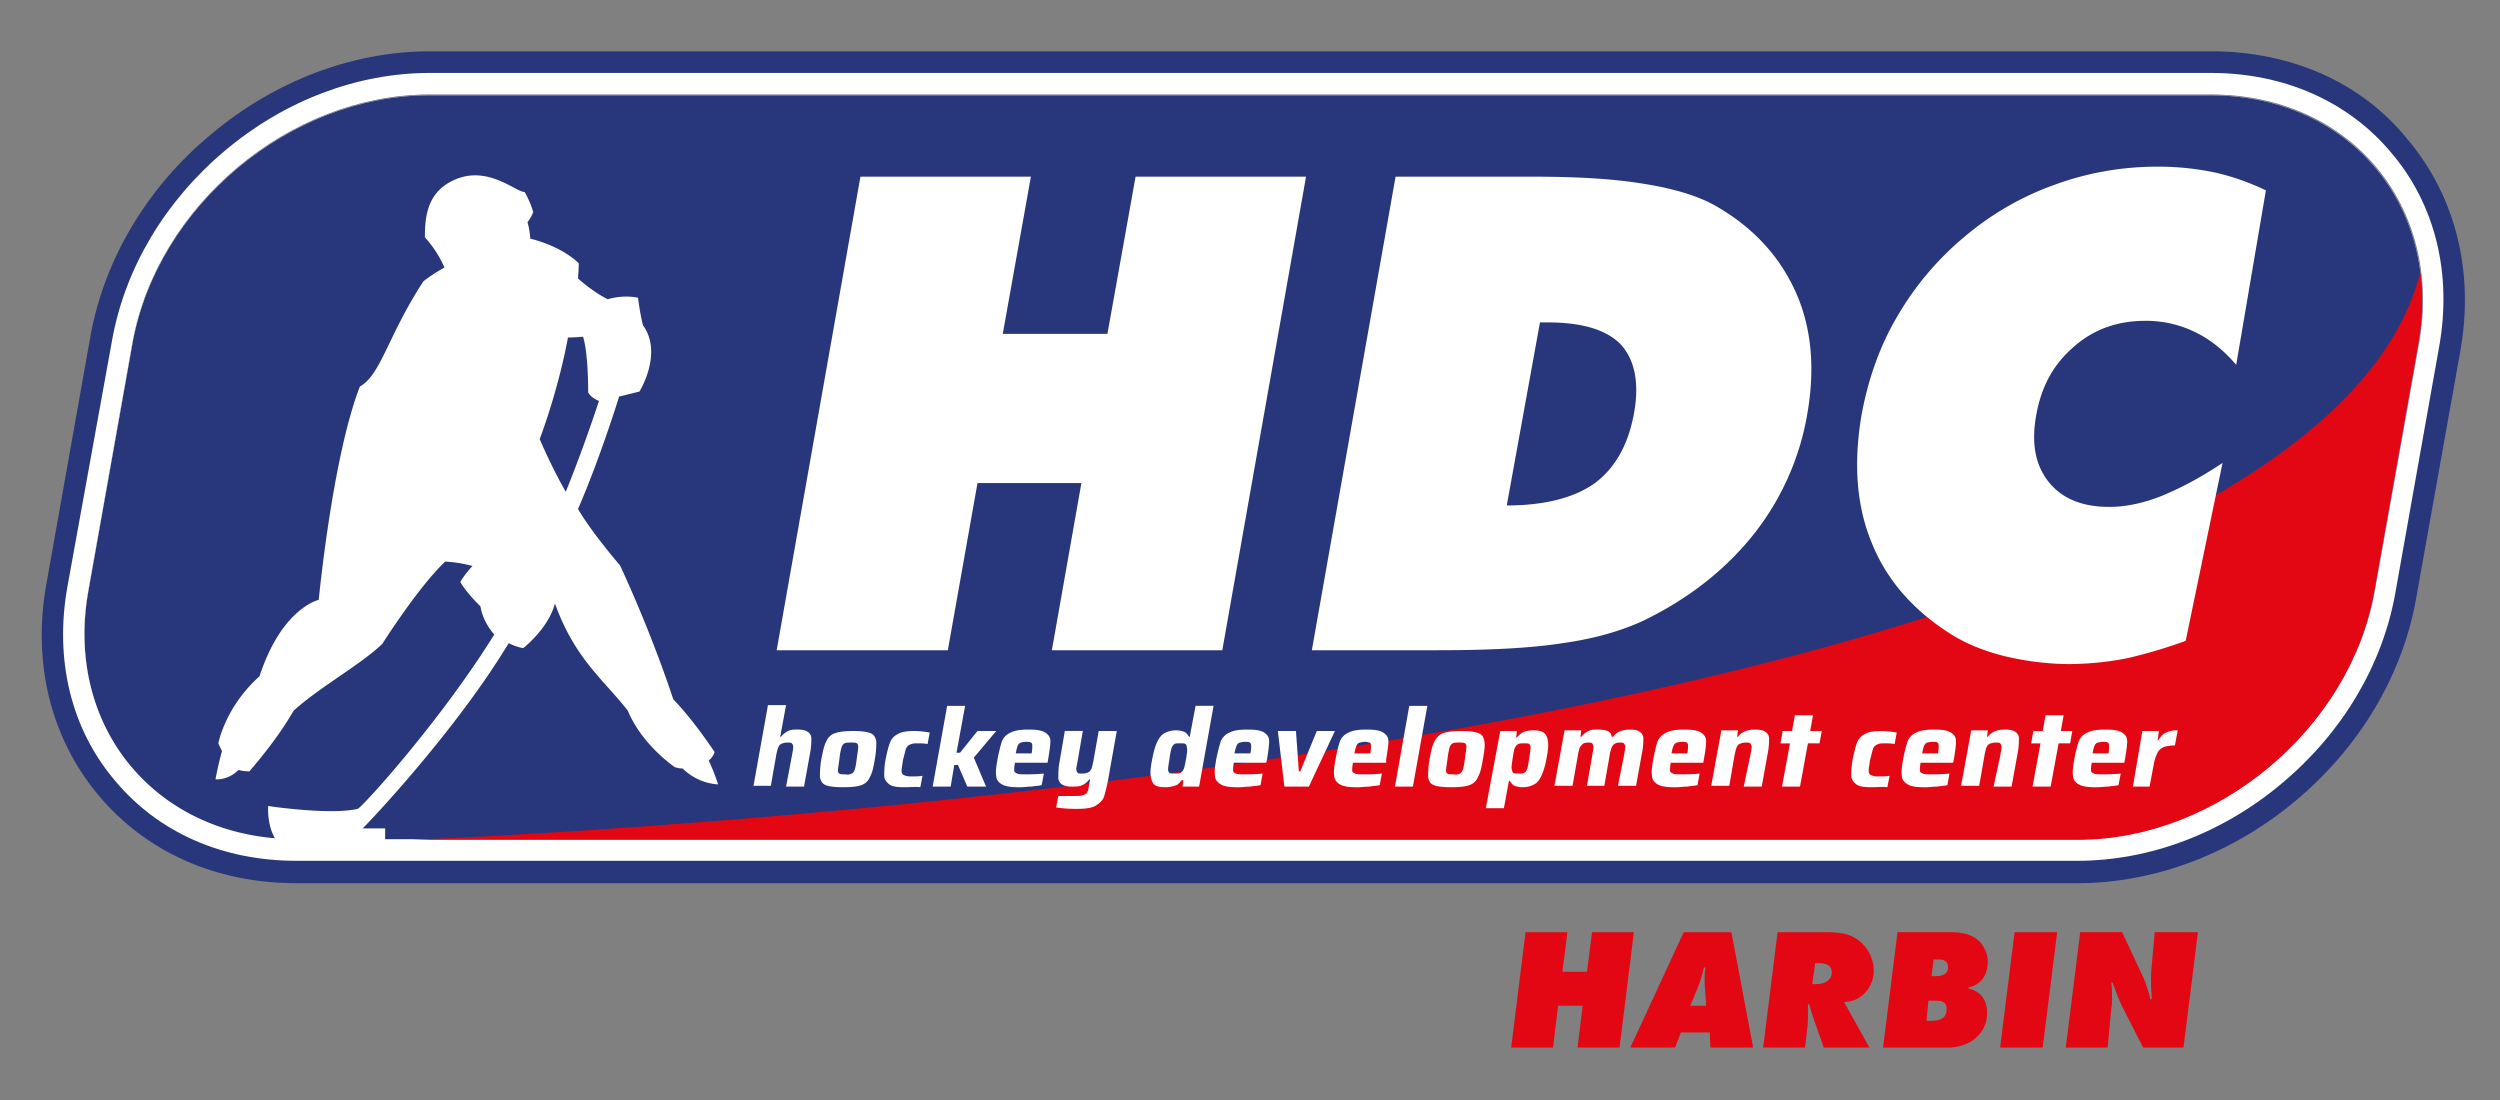
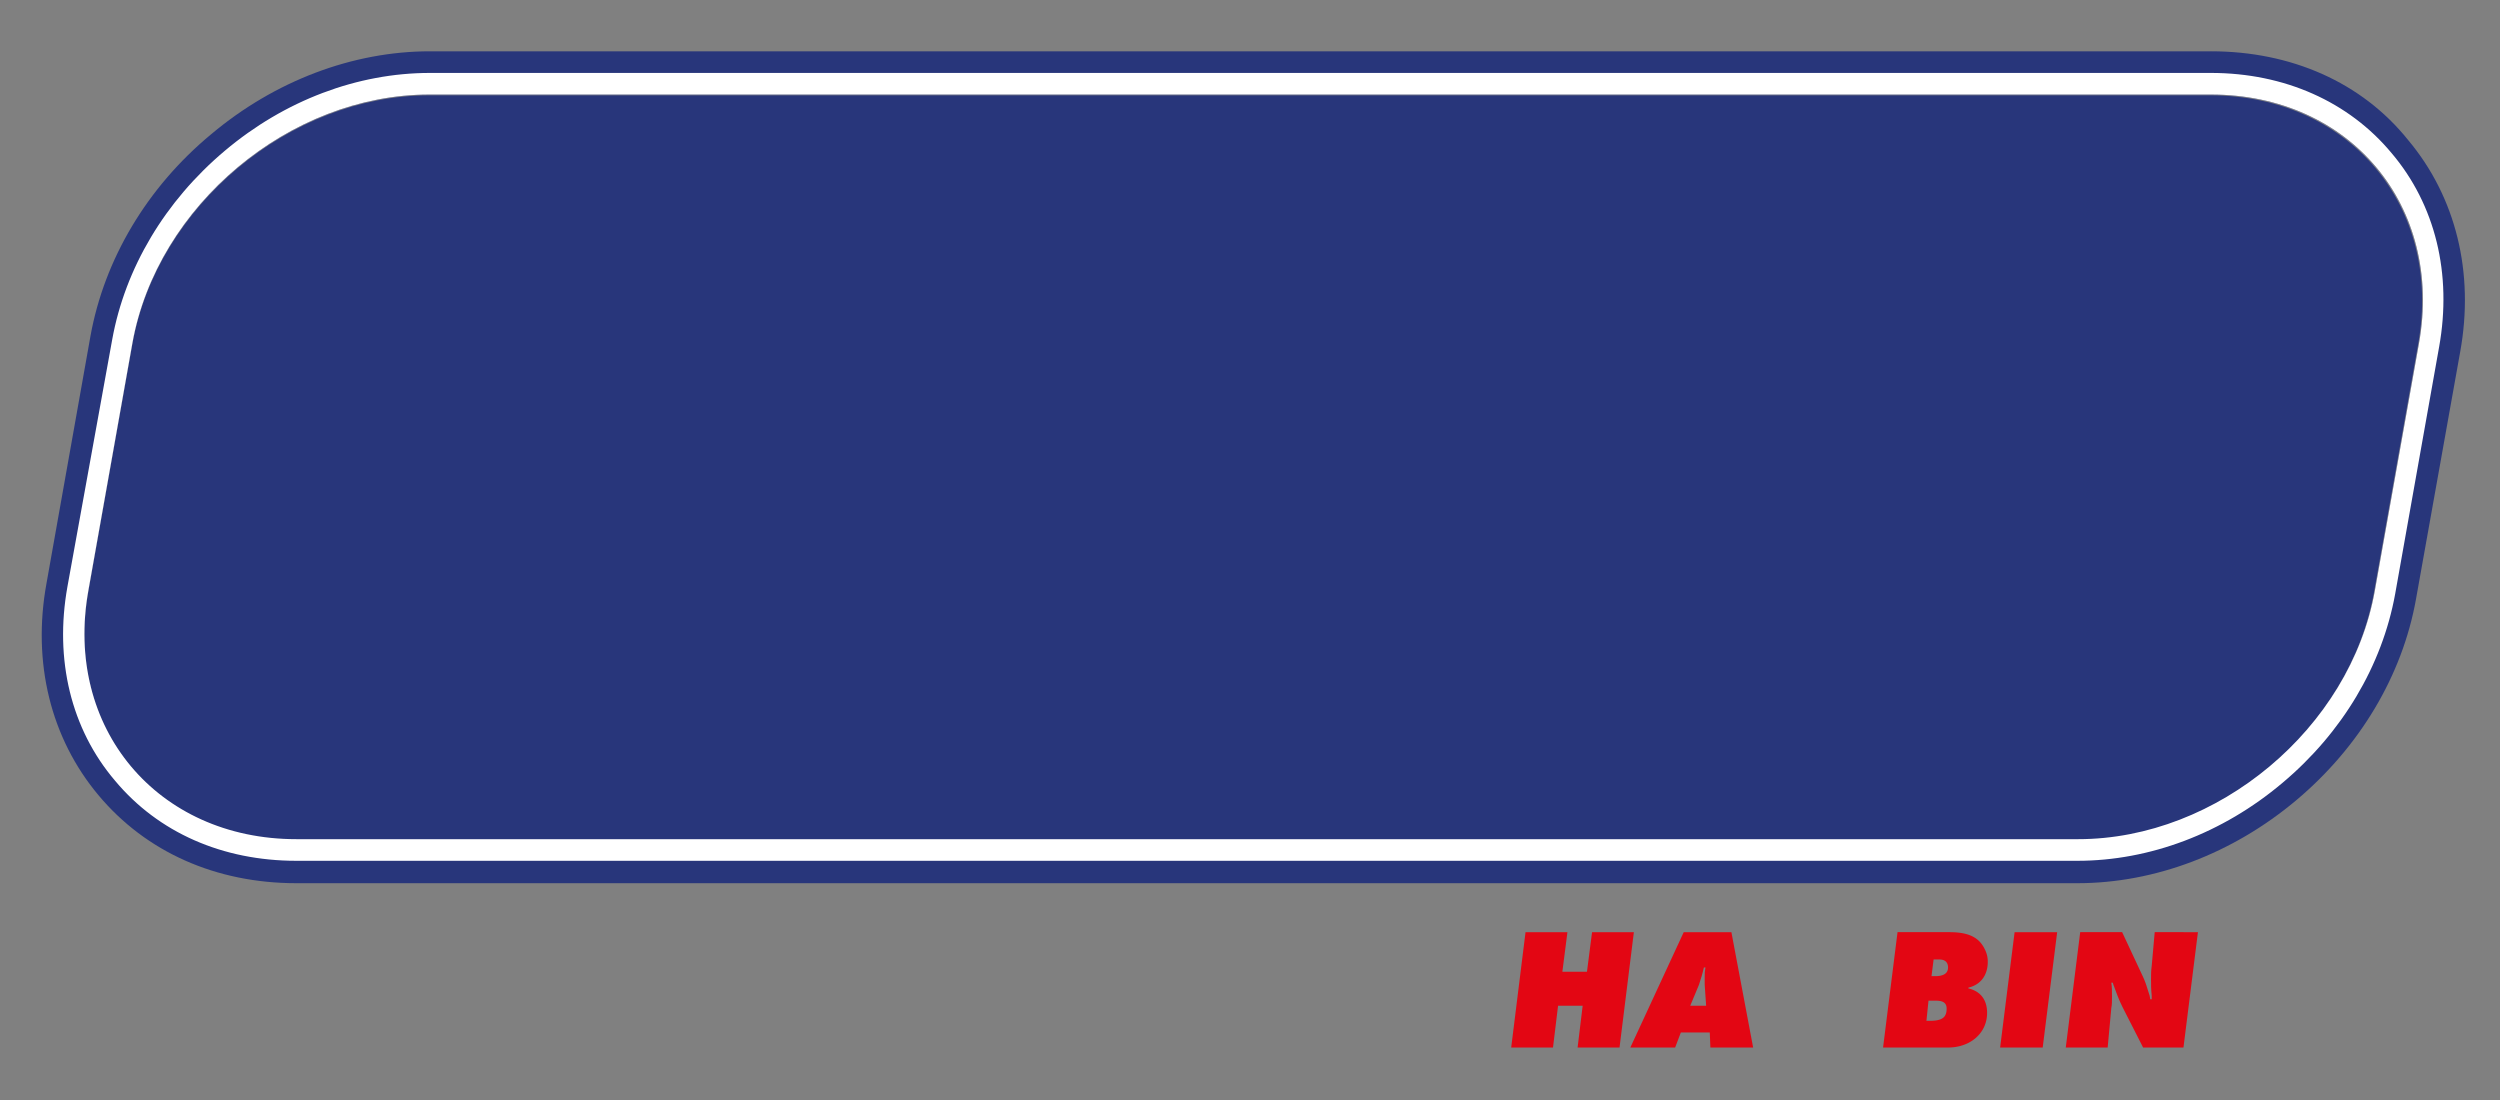
<svg xmlns="http://www.w3.org/2000/svg" width="100" viewBox="0 0 75 33" height="44" version="1.0">
  <rect x="0" y="0" width="75" height="33" fill="#808080" stroke="none" />
  <defs>
    <clipPath id="a">
      <path d="M1 1.063h73V27H1Zm0 0" />
    </clipPath>
    <clipPath id="b">
      <path d="M12.207 8.004H73v17.95H12.207Zm0 0" />
    </clipPath>
    <clipPath id="c">
      <path d="m45.117 25.781 25.98-.586L73.329 8.07h-.695c-3.617 15.137-60.32 17.125-60.32 17.125Zm0 0" />
    </clipPath>
    <clipPath id="d">
      <path d="M45 27h5v4.813h-5Zm0 0" />
    </clipPath>
    <clipPath id="e">
      <path d="M48 27h5v4.813h-5Zm0 0" />
    </clipPath>
    <clipPath id="f">
-       <path d="M52 27h5v4.813h-5Zm0 0" />
-     </clipPath>
+       </clipPath>
    <clipPath id="g">
      <path d="M56 27h4v4.813h-4Zm0 0" />
    </clipPath>
    <clipPath id="h">
      <path d="M60 27h2v4.813h-2Zm0 0" />
    </clipPath>
    <clipPath id="i">
      <path d="M61 27h5v4.813h-5Zm0 0" />
    </clipPath>
  </defs>
-   <path fill="#fff" d="M62.344 25.195H8.89c-4.18 0-6.977-3.351-6.239-7.46l1.32-7.415c.739-4.133 4.723-7.46 8.907-7.46h53.43c4.18 0 6.976 3.35 6.238 7.46l-1.32 7.414c-.715 4.11-4.704 7.461-8.883 7.461Zm0 0" />
  <g clip-path="url(#a)">
    <path fill="#28367b" d="M66.328 2.836c4.184 0 6.977 3.352 6.242 7.46l-1.324 7.419c-.734 4.129-4.723 7.46-8.902 7.46H8.89c-4.18 0-6.977-3.35-6.239-7.46l1.32-7.418c.739-4.129 4.723-7.461 8.907-7.461h53.45m0-1.297h-53.43c-2.317 0-4.657.887-6.563 2.488-1.93 1.598-3.207 3.762-3.621 6.055L1.395 17.5c-.434 2.379.128 4.648 1.558 6.355 1.43 1.711 3.531 2.641 5.938 2.641h53.43c2.32 0 4.66-.887 6.566-2.488 1.906-1.602 3.183-3.742 3.593-6.035l1.325-7.414c.433-2.38-.13-4.653-1.563-6.36-1.387-1.73-3.508-2.66-5.914-2.66Zm0 0" />
  </g>
  <path fill="#28367b" d="M62.344 25.195H8.89c-4.18 0-6.977-3.351-6.239-7.46l1.32-7.415c.739-4.133 4.723-7.46 8.907-7.46h53.43c4.18 0 6.976 3.35 6.238 7.46l-1.32 7.414c-.715 4.11-4.704 7.461-8.883 7.461Zm0 0" />
  <path fill="#fff" d="M66.328 2.836c4.184 0 6.977 3.352 6.242 7.46l-1.324 7.419c-.734 4.129-4.723 7.46-8.902 7.46H8.89c-4.18 0-6.977-3.35-6.239-7.46l1.32-7.418c.739-4.129 4.723-7.461 8.907-7.461h53.45m0-.648h-53.43c-2.169 0-4.356.82-6.153 2.335-1.797 1.512-2.992 3.524-3.379 5.665l-1.344 7.417c-.39 2.184.106 4.262 1.43 5.817 1.3 1.558 3.227 2.402 5.438 2.402h53.43c2.167 0 4.355-.82 6.152-2.336 1.8-1.511 2.992-3.523 3.382-5.664l1.32-7.418c.391-2.183-.109-4.261-1.429-5.816-1.277-1.535-3.207-2.402-5.418-2.402Zm0 0" />
  <g clip-path="url(#b)">
    <g clip-path="url(#c)">
-       <path fill="#e30613" d="M62.344 25.195H8.89c-4.18 0-6.977-3.351-6.239-7.46l1.32-7.415c.739-4.133 4.723-7.46 8.907-7.46h53.43c4.18 0 6.976 3.35 6.238 7.46l-1.32 7.414c-.715 4.11-4.704 7.461-8.883 7.461Zm0 0" />
-     </g>
+       </g>
  </g>
-   <path fill="#fff" d="M23.3 19.508 25.813 5.3h5.114l-.844 4.715h3.14l.844-4.715h5.114l-2.512 14.207h-5.113l.886-5.016h-3.117l-.89 5.016ZM39.355 19.508 41.867 5.3h4.137c1.324 0 2.43.066 3.34.219.91.148 1.625.367 2.144.668 1.125.648 1.907 1.515 2.383 2.574.477 1.058.586 2.293.348 3.656a7.96 7.96 0 0 1-1.625 3.633c-.848 1.058-1.953 1.922-3.293 2.57-.653.305-1.477.543-2.406.672-.954.152-2.211.215-3.77.215Zm5.848-4.344c1.149 0 2.04-.238 2.645-.672.605-.453.996-1.144 1.168-2.074.175-.93.023-1.625-.387-2.078-.434-.453-1.172-.668-2.211-.668h-.219ZM67.086 10.945c-.387-.453-.8-.777-1.254-.992a3.327 3.327 0 0 0-1.477-.328c-.843 0-1.558.262-2.144.781-.606.52-.973 1.188-1.125 2.055-.152.844-.023 1.492.367 1.988s.996.758 1.82.758c.5 0 1.02-.11 1.563-.324.539-.219 1.168-.543 1.84-.996l-1.106 5.34c-.605.218-1.191.39-1.754.52a9.285 9.285 0 0 1-1.71.175c-.696 0-1.344-.09-1.973-.238-.606-.153-1.149-.368-1.625-.672-1.13-.715-1.93-1.645-2.363-2.746-.454-1.102-.54-2.38-.301-3.805.195-1.063.539-2.055 1.058-2.941a8.976 8.976 0 0 1 2.016-2.403 8.714 8.714 0 0 1 2.73-1.578A8.953 8.953 0 0 1 64.77 5c.585 0 1.125.063 1.668.172a7.318 7.318 0 0 1 1.539.539Zm0 0" />
  <g clip-path="url(#d)">
    <path fill="#e30613" d="m49.016 27.965-.43 3.46h-1.258l.152-1.253h-.738l-.152 1.254h-1.254l.43-3.461h1.257l-.152 1.187h.738l.153-1.187Zm0 0" />
  </g>
  <g clip-path="url(#e)">
    <path fill="#e30613" d="m50.426 30.973-.172.453H48.91l1.602-3.461h1.43l.652 3.46h-1.282l-.019-.452Zm.281-.801h.477l-.043-.629v-.238c0-.13 0-.153.023-.282h-.047c-.043.196-.086.325-.148.52Zm0 0" />
  </g>
  <g clip-path="url(#f)">
    <path fill="#e30613" d="m55.324 30.063.758 1.363h-1.367l-.3-.844c-.048-.152-.11-.324-.134-.453h-.043v.258c0 .152 0 .324-.02.453l-.066.586h-1.257l.433-3.461h1.387c.562 0 .824.066 1.086.281.258.215.41.54.41.863a.959.959 0 0 1-.348.758c-.172.13-.281.172-.539.195Zm-.867-1.168-.09.628h.11c.28 0 .476-.132.476-.347 0-.196-.129-.281-.39-.281Zm0 0" />
  </g>
  <g clip-path="url(#g)">
    <path fill="#e30613" d="M59.05 29.652c.368.086.563.344.563.735 0 .605-.5 1.039-1.172 1.039h-1.949l.434-3.461h1.558c.567 0 .891.152 1.063.52a.795.795 0 0 1 .086.367c0 .41-.215.691-.582.777Zm-1.195.368-.062.605h.086c.367 0 .52-.086.52-.367 0-.172-.11-.238-.325-.238Zm.153-1.235-.063.5h.106c.261 0 .39-.086.39-.262 0-.148-.086-.238-.257-.238Zm0 0" />
  </g>
  <g clip-path="url(#h)">
    <path fill="#e30613" d="m61.715 27.965-.434 3.46h-1.277l.434-3.46Zm0 0" />
  </g>
  <g clip-path="url(#i)">
    <path fill="#e30613" d="m65.938 27.965-.434 3.46h-1.211l-.606-1.19c-.132-.258-.195-.454-.285-.692l-.02-.063h-.042c.02.149.02.258.02.41 0 .13 0 .258-.02.344l-.11 1.192h-1.257l.433-3.461h1.258l.606 1.297c.085.172.132.324.218.605l.02.11h.043v-.11c-.02-.195-.02-.324-.02-.476 0-.13 0-.282.02-.41l.09-1.016Zm0 0" />
  </g>
-   <path fill="#fff" d="M10.082 25.238c-.453.067-1.105.11-1.691.11-.41-.453-.344-1.168-.344-1.168s1.84.28 2.683.086c.133-.043 2.473-2.618 4.098-5.23-.367-.415-.414-.845-.414-.845s-.41-.39-.605-.734c.171-.281.367-.477.367-.477s-.367-.109-.82-.132c-.805.757-1.887 2.468-1.887 2.468-.649.625-1.883 1.297-2.664 2.008-.5.887-1.325 1.817-1.325 1.817s-.19 0-.324-.043c-.324.324-.691.28-.691.28s.086-.472.195-.843c-.043-.086-.11-.234-.11-.234s.196-1.082 1.235-2.012c.672-2.055 1.777-2.293 1.777-2.293s.41-4.281 1.235-6.402c.629-.344.844-1.535 1.906-3.156.305-.239.629-.41.629-.41s-.172-.454-.586-.91c0-.669.09-1.407.953-1.75.977-.391 1.801.41 2.04.39.195.344.257.605.257.605s-.062.172-.172.301c.067.215.086.496.086.496s.89.195 1.453.738c0 .149-.023.454-.023.454s.414.386.89.625c.52-.149.91-.043.91-.043s.063.5.15.824c.608.844-.106 1.988-.106 1.988l-.61.152s-.582 1.88-1.234 3.372c.433.738 1.258 1.687 1.258 1.687s.867 1.816 1.601 4.023c.61.625 1.238 1.579 1.238 1.579s-.023.128-.175.257c.175.372.281.715.281.715s-.582 0-1.063-.476c-.128 0-.238-.043-.238-.043s-.972-.649-1.406-1.688c-.695-.906-1.582-1.535-2.188-3.219-.195.754-.953 1.34-.953 1.34s-.238-.043-.433-.152c-1.41 2.336-3.64 4.8-4.38 5.559h.673v.52h-1.45Zm6.957-15.113c-.305 1.645-.848 3.047-.848 3.047s.325.781.782 1.582c.586-1.45.996-2.727.996-2.727s-.239-.086-.324-.257c0-1.258-.153-1.668-.153-1.668s-.238.023-.453.023ZM23.754 22.688c.023-.13.043-.215.043-.282a.146.146 0 0 0-.043-.105c-.024-.024-.067-.024-.152-.024a.445.445 0 0 0-.172.043c-.043.024-.067.067-.086.11a1.776 1.776 0 0 0-.067.28l-.152.864h-.52l.434-2.422h.543l-.176.953h.024a.578.578 0 0 1 .215-.175c.085-.043.175-.043.28-.043.153 0 .24.023.305.066.067.043.11.11.11.195 0 .086 0 .215-.024.368l-.195 1.082h-.539ZM24.773 23.555c-.109-.043-.152-.133-.175-.239 0-.109 0-.304.043-.543.047-.257.09-.43.152-.539a.41.41 0 0 1 .262-.238c.11-.043.3-.066.543-.066.238 0 .41.023.52.066.105.043.148.129.171.238 0 .11 0 .301-.043.54-.043.261-.086.433-.152.542a.413.413 0 0 1-.258.239c-.11.043-.305.062-.543.062-.238 0-.414-.02-.52-.062Zm.778-.348c.047-.02.066-.066.09-.11.02-.062.043-.171.062-.343.024-.172.043-.281.043-.348 0-.062-.02-.105-.043-.105-.02-.024-.086-.024-.172-.024s-.152 0-.195.024c-.043.02-.066.062-.086.105a2.013 2.013 0 0 0-.066.348c-.02.172-.043.281-.043.344 0 .066 0 .09.043.109.023.023.086.023.171.023.09.02.153 0 .196-.023ZM27.133 23.617c-.215 0-.367-.02-.453-.086-.086-.062-.153-.152-.153-.258 0-.109 0-.28.043-.5.043-.214.086-.386.13-.496a.469.469 0 0 1 .238-.257c.109-.067.285-.09.476-.09.176 0 .348.023.477.047l-.063.343c-.11-.02-.219-.02-.324-.02a.45.45 0 0 0-.219.044.217.217 0 0 0-.11.129c-.019.062-.042.172-.085.324-.02.152-.043.258-.043.324 0 .067.023.11.066.129.043.023.11.043.215.043.133 0 .238 0 .348-.02l-.067.344c-.129-.02-.3 0-.476 0ZM29.02 23.598l-.282-.649h-.11l-.108.649h-.54l.434-2.422h.54l-.259 1.406h.106l.523-.652h.563l-.672.8.367.868ZM31.426 22.883h-.977c-.023.11-.023.195-.023.238 0 .043.047.067.09.086.043.023.148.023.28.023.106 0 .282 0 .52-.023l-.066.348c-.086.02-.172.02-.3.043-.134 0-.24.02-.348.02-.262 0-.434-.02-.543-.087-.11-.062-.172-.152-.172-.258-.024-.109 0-.28.043-.52.043-.218.086-.39.129-.519a.483.483 0 0 1 .261-.257c.13-.067.301-.09.54-.09.238 0 .39.023.5.09.085.062.152.128.152.257 0 .11-.024.282-.067.54Zm-.805-.606a.183.183 0 0 0-.086.086c-.02.043-.043.13-.062.239h.476c.02-.11.02-.196.02-.239 0-.043-.02-.086-.043-.086-.024-.023-.086-.023-.153-.023-.062 0-.128.023-.152.023ZM31.684 24.223l.066-.344h.453c.133 0 .238 0 .281-.024.067-.02.11-.043.133-.085.02-.043.043-.13.063-.258l.023-.133h-.023a.512.512 0 0 1-.215.176c-.086.043-.176.043-.305.043-.152 0-.238-.024-.305-.067a.242.242 0 0 1-.105-.215c0-.086 0-.218.02-.367l.175-1.02h.54l-.15.868c-.023.129-.046.215-.046.281 0 .043.023.086.047.11.02.019.062.019.148.019.067 0 .133-.02.176-.043.043-.023.063-.066.086-.11.02-.062.043-.148.066-.28l.149-.844h.543l-.262 1.472c-.043.215-.086.391-.129.52-.043.105-.152.195-.258.258-.132.066-.304.086-.566.086-.281 0-.453-.02-.605-.043ZM34.652 23.555c-.066-.043-.109-.133-.129-.262-.023-.129 0-.3.043-.52.043-.214.086-.386.153-.52.062-.128.129-.214.215-.257a.72.72 0 0 1 .586-.043c.066.024.109.086.152.152h.02l.175-.93h.54l-.434 2.423h-.496l.02-.196h-.044c-.062.086-.129.153-.215.172a1.036 1.036 0 0 1-.281.043c-.133 0-.238-.02-.305-.062Zm.758-.367a.175.175 0 0 0 .086-.09.28.28 0 0 0 .043-.13c.023-.042.023-.128.047-.214.02-.152.043-.262.02-.324 0-.067-.02-.086-.044-.11-.023-.02-.085-.02-.152-.02-.086 0-.152 0-.172.02-.043.024-.066.067-.086.11a1.61 1.61 0 0 0-.066.324c-.023.152-.043.258-.043.324 0 .063.02.086.043.11.02.019.086.019.172.019.066 0 .11 0 .152-.02ZM37.988 22.883h-.972c-.024.11-.024.195-.024.238 0 .043.043.067.086.086.043.023.152.023.281.023.11 0 .282 0 .52-.023l-.063.348c-.086.02-.175.02-.304.043-.13 0-.239.02-.348.02-.258 0-.434-.02-.539-.087-.11-.062-.176-.152-.176-.258-.02-.109 0-.28.043-.52.047-.218.09-.39.133-.519a.488.488 0 0 1 .258-.257c.133-.067.304-.09.543-.09.238 0 .39.023.5.09.086.062.148.128.148.257 0 .11-.02.282-.062.54Zm-.8-.606c-.043.024-.067.043-.086.086a1.105 1.105 0 0 0-.067.239h.477c.023-.11.023-.196.023-.239 0-.043-.023-.086-.043-.086-.023-.023-.09-.023-.152-.023-.067 0-.11.023-.153.023ZM38.531 23.598l-.195-1.668h.543l.086 1.21h.043l.496-1.21h.543l-.781 1.668ZM41.586 22.883h-.996c-.024.11-.024.195-.024.238 0 .043.043.067.086.086.047.023.153.023.285.023.106 0 .282 0 .52-.023l-.066.348c-.086.02-.172.02-.305.043-.129 0-.238.02-.344.02-.262 0-.433-.02-.543-.087-.11-.062-.172-.152-.172-.258-.023-.109 0-.28.043-.52.043-.218.086-.39.13-.519a.483.483 0 0 1 .26-.257c.13-.067.302-.09.54-.09.238 0 .39.023.5.09.086.062.152.128.152.257 0 .11-.023.282-.066.54Zm-.8-.606c-.044.024-.067.043-.087.086a.915.915 0 0 0-.066.239h.476c.02-.11.02-.196.02-.239 0-.043-.02-.086-.043-.086-.02 0-.086-.023-.148-.023-.067 0-.11.023-.153.023ZM41.848 23.598l.43-2.422h.542l-.433 2.422ZM43.016 23.555c-.11-.043-.153-.133-.172-.239 0-.109 0-.304.043-.543.043-.238.086-.43.152-.539.063-.109.129-.195.258-.238.11-.043.305-.066.543-.066.238 0 .41.023.52.066.109.043.152.129.171.238.024.11 0 .301-.043.54-.043.261-.086.433-.152.542a.413.413 0 0 1-.258.239c-.11.043-.305.062-.543.062-.238 0-.41-.02-.52-.062Zm.78-.348c.044-.02.063-.066.087-.11.02-.042.043-.171.066-.343.02-.172.043-.281.043-.348 0-.062-.023-.105-.043-.105-.023-.024-.09-.024-.176-.024s-.152 0-.195.024c-.043.02-.062.062-.086.105-.02.067-.043.176-.066.348-.02.172-.043.281-.043.344 0 .066 0 .09.043.109.023.023.09.023.176.023.086.02.152 0 .195-.023ZM45.008 21.93h.5l-.024.195h.024c.11-.148.258-.215.496-.215.133 0 .238.02.305.067.066.043.109.128.129.257.023.13 0 .301-.043.52a2.131 2.131 0 0 1-.153.52c-.062.128-.129.214-.215.257a.72.72 0 0 1-.586.043c-.062-.02-.105-.086-.152-.152h-.02l-.152.824h-.543Zm.715 1.258c.043-.024.066-.067.09-.11.019-.066.042-.172.062-.324.023-.152.043-.262.043-.324 0-.067-.02-.086-.043-.11-.02-.02-.086-.02-.172-.02-.066 0-.11 0-.152.02-.043.024-.067.043-.086.086-.024.043-.043.067-.043.13-.024.046-.024.132-.043.218-.024.172-.043.281-.024.324 0 .043.024.086.043.11.024.019.086.019.153.019.086 0 .129 0 .172-.02ZM48.715 22.688c.02-.13.043-.215.043-.282a.164.164 0 0 0-.043-.105c-.024-.024-.067-.024-.13-.024-.065 0-.132.024-.151.043-.043.024-.067.067-.086.11a1.424 1.424 0 0 0-.067.28l-.152.864h-.52l.153-.887c.02-.128.043-.214.043-.28a.164.164 0 0 0-.043-.106c-.024-.024-.067-.024-.133-.024-.063 0-.129.024-.149.043-.023.024-.066.067-.09.11-.019.062-.042.152-.062.28l-.152.864h-.543l.304-1.664h.5l-.023.195h.023a.578.578 0 0 1 .215-.175c.086-.043.172-.043.305-.043.129 0 .215.023.281.043.063.047.11.09.11.175h.043c.105-.152.28-.218.52-.218.128 0 .237.023.28.066.063.043.11.11.11.195 0 .086 0 .196-.024.344l-.195 1.082h-.543ZM51.098 22.883h-.977c-.02.11-.02.195-.02.238 0 .043.044.067.087.086.042.023.152.023.28.023.11 0 .282 0 .52-.023l-.062.348c-.09.02-.176.02-.305.043-.129 0-.238.02-.348.02-.257 0-.433-.02-.543-.087-.105-.062-.171-.152-.171-.258-.02-.109 0-.28.043-.52.043-.218.086-.39.128-.519a.51.51 0 0 1 .262-.257c.13-.067.305-.09.543-.09.238 0 .39.023.496.09.086.062.153.128.153.257 0 .11-.02.282-.067.54Zm-.801-.606c-.043.024-.067.043-.086.086a.915.915 0 0 0-.066.239h.476c.02-.11.02-.196.02-.239 0-.043-.02-.086-.043-.086-.02-.023-.086-.023-.149-.023-.066 0-.11.023-.152.023ZM52.504 22.688c.023-.13.047-.215.047-.282a.149.149 0 0 0-.047-.105c-.02-.024-.063-.024-.149-.024a.447.447 0 0 0-.175.043c-.043.024-.063.067-.086.11-.02.062-.043.152-.067.28l-.148.864h-.543l.305-1.664h.496l-.02.195h.02c.11-.152.281-.218.52-.218.152 0 .238.023.304.066.066.043.11.11.11.195 0 .086 0 .215-.024.368l-.195 1.082h-.54ZM53.46 23.598l.24-1.297h-.286l.066-.371h.282l.086-.473h.543l-.086.473h.347l-.066.37h-.348L54 23.599ZM56.145 23.617c-.215 0-.368-.02-.454-.086-.086-.062-.152-.152-.152-.258 0-.109 0-.28.043-.5.043-.214.086-.386.129-.496a.469.469 0 0 1 .238-.257c.11-.067.281-.09.477-.09.176 0 .347.023.476.047l-.062.343c-.11-.02-.219-.02-.324-.02a.45.45 0 0 0-.22.044.217.217 0 0 0-.108.129c-.02.062-.043.172-.086.324-.02.152-.043.258-.043.324 0 .067.023.11.066.129a.433.433 0 0 0 .215.043c.133 0 .238 0 .347-.02l-.066.344c-.129-.02-.281 0-.476 0ZM58.594 22.883h-.977c-.02.11-.02.195-.02.238 0 .043.044.067.087.086.043.023.152.023.28.023.11 0 .282 0 .52-.023l-.062.348c-.086.02-.176.02-.305.043-.129 0-.238.02-.347.02-.258 0-.434-.02-.54-.087-.109-.062-.175-.152-.175-.258-.02-.109 0-.28.043-.52.043-.218.09-.39.132-.519a.488.488 0 0 1 .258-.257c.13-.067.305-.09.543-.09.239 0 .39.023.496.09.09.062.153.128.153.257 0 .11-.02.282-.063.54Zm-.782-.606a.183.183 0 0 0-.085.086c-.02.043-.043.13-.063.239h.477c.02-.11.02-.196.02-.239 0-.043-.02-.086-.044-.086-.02-.023-.086-.023-.152-.023-.063 0-.13.023-.153.023ZM60.004 22.688c.02-.13.043-.215.043-.282a.164.164 0 0 0-.043-.105c-.024-.024-.066-.024-.152-.024a.465.465 0 0 0-.176.043c-.043.024-.063.067-.086.11-.02.062-.043.152-.063.28l-.152.864h-.543l.305-1.664h.496l-.02.195h.02c.11-.152.281-.218.52-.218.152 0 .238.023.304.066.066.043.11.11.11.195 0 .086 0 .215-.024.368l-.195 1.082h-.54ZM60.977 23.598l.238-1.297h-.281L61 21.93h.281l.086-.473h.543l-.086.473h.344l-.063.37h-.347l-.238 1.298ZM64.27 21.93h.5l-.043.28h.02c.066-.105.132-.19.237-.233a.725.725 0 0 1 .348-.067l-.086.453c-.129 0-.238.024-.324.043-.086.043-.152.086-.195.176a1.164 1.164 0 0 0-.11.324l-.129.692h-.5ZM63.73 22.883h-.976c-.024.11-.024.195-.024.238 0 .043.047.067.09.086.043.023.153.023.282.023.109 0 .28 0 .52-.023l-.067.348c-.086.02-.172.02-.301.043-.133 0-.238.02-.348.02-.261 0-.433-.02-.543-.087-.11-.062-.172-.152-.172-.258-.023-.109 0-.28.043-.52.043-.218.086-.39.13-.519a.483.483 0 0 1 .261-.257c.129-.067.3-.09.54-.09.237 0 .39.023.5.09.085.062.151.128.151.257 0 .11-.023.282-.066.54Zm-.804-.606a.183.183 0 0 0-.086.086c-.02.043-.043.13-.063.239h.477c.02-.11.02-.196.02-.239 0-.043-.02-.086-.044-.086-.02-.023-.085-.023-.152-.023-.062 0-.105.023-.152.023Zm0 0" />
</svg>